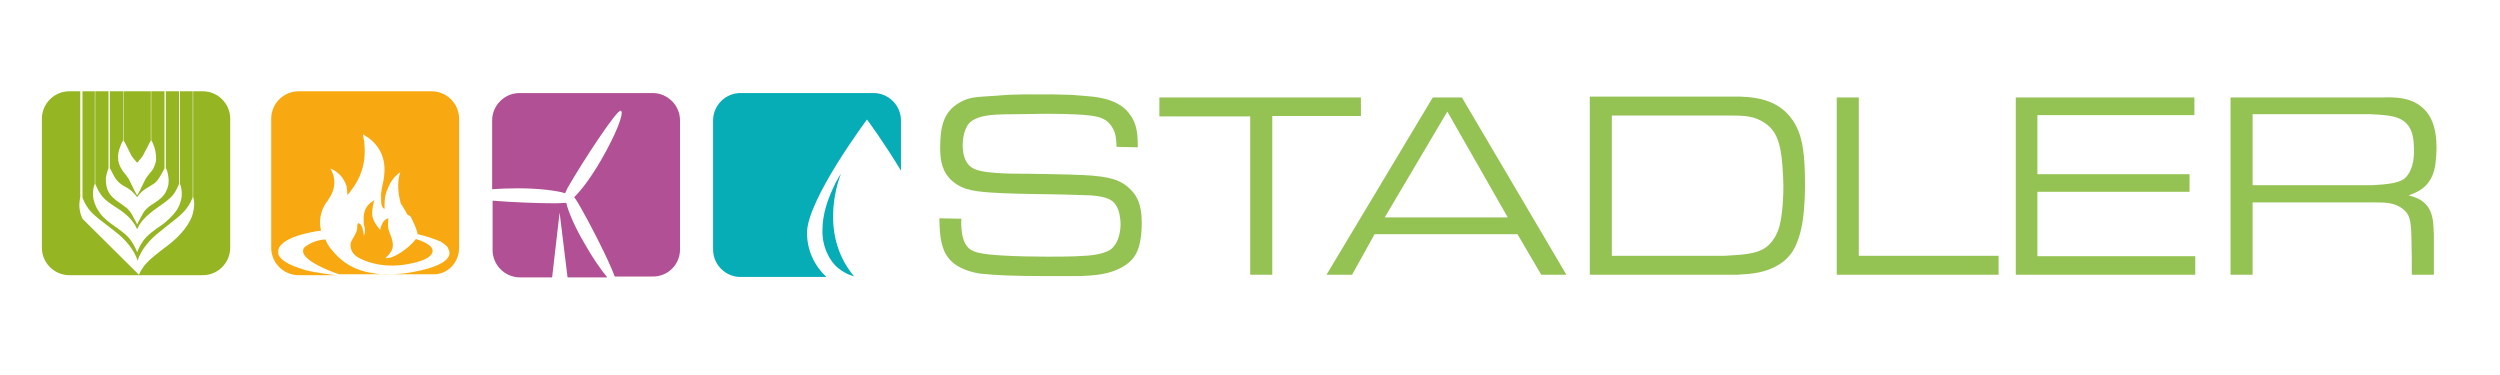
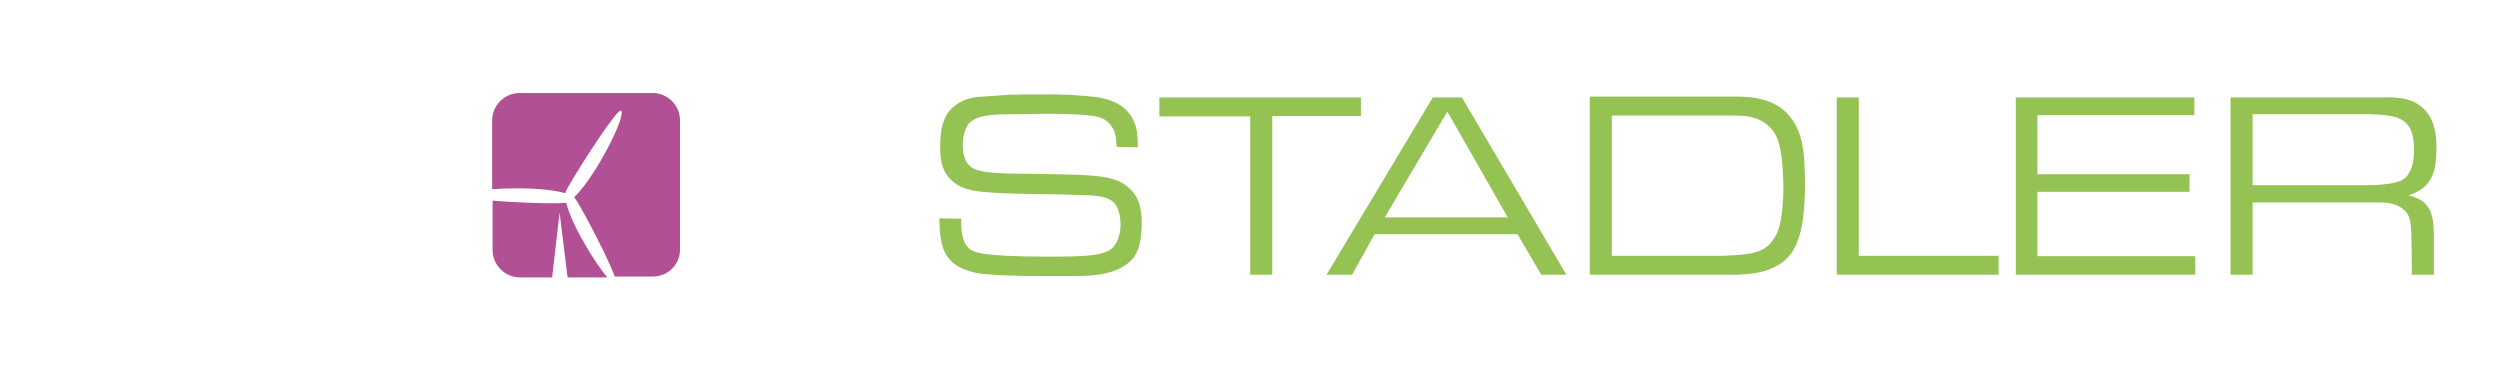
<svg xmlns="http://www.w3.org/2000/svg" version="1.1" id="Ebene_1" x="0px" y="0px" width="566.9px" height="85px" viewBox="0 0 566.9 85" style="enable-background:new 0 0 566.9 85;" xml:space="preserve">
  <style type="text/css">
	.st0{fill:#96B522;}
	.st1{fill:#F8A911;}
	.st2{fill:#B15095;}
	.st3{fill:#06ACB6;}
	.st4{fill:#94C253;}
</style>
  <g>
    <g>
-       <path class="st0" d="M52.2,56.2V26.9c0-3.4-2.8-6.2-6.2-6.2h-2.2v24c0.2,0.5,0.4,1.7,0,3.4c-0.5,2.5-2.8,5.2-5.3,7.2    c-2.6,2-4.7,3.5-5.9,5.1c-0.5,0.7-0.9,1.4-1.1,1.9L18.7,49.6c-0.2-0.5-0.4-0.9-0.5-1.4c-0.4-1.7-0.1-2.9,0-3.5v-24h-2.5    c-3.4,0-6.2,2.8-6.2,6.2v29.3c0,3.4,2.8,6.2,6.2,6.2H46C49.4,62.4,52.2,59.6,52.2,56.2 M42.2,47.4c0.9-1.1,1.3-2.2,1.5-2.7v-24    h-2.9v21c0.2,0.4,0.5,1.4,0.4,2.8c-0.1,1-0.5,2.3-1.3,3.4c-0.8,1.1-1.9,2.1-2.9,2.9c-2.2,1.5-3.6,2.5-4.6,3.9    c-0.9,1.3-1.3,2.5-1.3,2.5c0,0-0.4-1.2-1.3-2.5c-0.9-1.4-2.4-2.4-4.5-3.9c-1.1-0.8-2.2-1.7-2.9-2.9c-0.8-1.1-1.2-2.4-1.3-3.4    c-0.1-1.4,0.2-2.4,0.4-2.8v-21h-2.8v24.1c0.2,0.5,0.6,1.5,1.4,2.6c1.2,1.6,3.4,3,6,5.1c2.4,1.8,4.4,4.3,5.1,6.6    c0.7-2.3,2.7-4.8,5.1-6.6C38.8,50.4,41,49,42.2,47.4 M39.4,44c0.7-1,1-1.9,1.2-2.3v-21h-3v17.4c0.2,0.3,0.5,1.1,0.6,2.2    c0.1,0.8,0.1,1.8-0.5,3c-0.5,1.2-1.7,2.1-2.5,2.6c-0.9,0.6-1.3,0.8-1.8,1.3c-0.5,0.4-0.9,1-1.2,1.6c-0.7,1.2-1.1,2.1-1.1,2.1    c0,0-0.4-0.9-1.1-2.1c-0.3-0.6-0.8-1.2-1.2-1.6c-0.5-0.4-1-0.7-1.8-1.3c-0.8-0.5-2-1.5-2.5-2.6c-0.5-1.1-0.5-2.2-0.5-3    c0.2-1.1,0.5-1.8,0.6-2.2V20.7h-3v21c0.2,0.4,0.5,1.3,1.2,2.3c0.9,1.4,2.4,2.3,4.7,3.8c1.1,0.8,2.2,1.8,2.9,2.9    c0.3,0.4,0.5,0.9,0.7,1.3c0.2-0.4,0.4-0.9,0.7-1.3c0.8-1.2,1.9-2.1,2.9-2.9C36.9,46.2,38.4,45.3,39.4,44 M36.3,40    c0.5-0.8,0.8-1.5,1-1.8V20.7h-3v11.1c0.2,0.3,0.5,0.9,0.8,1.9c0.2,0.7,0.3,1.5,0.3,2.4c0,0.5-0.2,1.1-0.4,1.6    c-0.2,0.6-0.6,1.1-0.9,1.4c-0.5,0.6-0.7,0.9-1.1,1.5c-0.3,0.6-0.6,1.2-0.9,1.8c-0.5,1.1-1,1.9-1,1.9c0,0-0.5-0.8-1-1.9    c-0.3-0.6-0.6-1.2-0.9-1.8c-0.4-0.6-0.6-0.9-1.1-1.5c-0.3-0.3-0.6-0.9-0.9-1.4c-0.2-0.6-0.4-1.1-0.4-1.6c-0.1-1,0.1-1.8,0.3-2.4    c0.3-0.9,0.6-1.6,0.8-1.8V20.7h-3v17.4c0.2,0.3,0.5,1,1,1.9c0.3,0.6,0.8,1.1,1.2,1.5c0.5,0.4,1,0.7,1.9,1.2c0.7,0.4,1.5,1.2,2.1,2    c0.5-0.8,1.4-1.6,2.1-2c0.9-0.6,1.4-0.8,1.9-1.2C35.6,41.1,36,40.5,36.3,40 M33.3,33.6c0.4-0.8,0.7-1.4,0.9-1.7V20.7H28v11.1    c0.2,0.3,0.5,0.9,0.9,1.7c0.3,0.6,0.6,1.2,0.9,1.8c0.4,0.6,0.6,0.8,1.2,1.5l0.1,0.1l0.1-0.1c0.6-0.7,0.8-0.9,1.2-1.5    C32.7,34.8,33,34.1,33.3,33.6" />
-       <path class="st1" d="M87.4,58.5c1.8-1.6,2.1-2.7,1.2-5.1c-0.2-0.6-0.6-1.3-0.6-2l0-0.5c0-0.2,0-0.5,0-0.7c-0.1-0.2,0.2-0.5,0-0.7    c-1.2,0.4-1.5,1.5-1.8,2.6c-0.9-1-1.6-2.1-1.8-3.3l0,0l0-0.2c-0.1-1,0.4-3.2,0.5-3.2l-0.1,0l-0.1,0.1c-1.9,1.1-2.1,2.8-2.1,2.8    l-0.1,0.5c-0.1,0.7,0,1.4,0,2.1c0.3,0.9,0.4,1.7,0,2.6c0-0.6-0.2-1.1-0.3-1.7c-0.1-0.4-0.3-0.7-0.5-1l-0.5-0.2L81,51.1    c0.1,0.9-0.2,1.7-0.7,2.5c-0.3,0.5-0.6,1-0.8,1.5c-0.2,1.8,0.8,2.9,2.3,3.6c3.9,1.8,8,1.9,12.1,0.9c1.1-0.3,2.3-0.6,3.3-1.3    c1.2-0.9,1.2-1.9,0-2.8c-0.9-0.6-1.9-1-2.9-1.3C92.6,56.5,88.8,58.9,87.4,58.5 M104.1,56.2V26.9c0-3.4-2.8-6.2-6.2-6.2H67.7    c-3.4,0-6.2,2.8-6.2,6.2v29.3c0,3.4,2.8,6.2,6.2,6.2h8.8l-0.1,0l-1.1-0.1c-1-0.1-1.9-0.3-2.8-0.4c-0.4-0.1-0.9-0.2-1.3-0.2    c-0.4-0.1-0.9-0.2-1.3-0.3c-0.5-0.1-0.9-0.2-1.4-0.4l-0.6-0.2c-3.8-1.2-4.6-2.6-4.8-3.2l0-0.3l0-0.2l0-0.1l0-0.2l0-0.1l0,0l0,0    c0.8-3.4,9.7-4.4,9.7-4.4l0,0c-1-4.1,1.6-6.9,1.6-6.9l0.1-0.2c2.7-3.8,0.4-7,0.4-7c1.9,0.8,3,2.1,3.7,4l0,0.2    c0.1,0.6,0.1,1.1,0.2,1.8c0,0,0.3-0.3,0.7-0.8l0.1-0.2c1.2-1.5,3.1-4.5,3.1-8.8l0-0.6c0-0.5-0.1-1.1-0.1-1.6l-0.3-1.7l0,0    c0.3,0.1,0.5,0.2,0.7,0.4c1.5,0.9,4.8,3.6,4.1,9l0,0.1c-0.1,0.9-0.3,1.7-0.5,2.6c-0.1,0.5-0.1,1-0.2,1.4c0,2.5,0.1,3,0.8,3.4    c0,0,0-0.4,0-1.1c0-1.3,0.2-2.5,0.8-3.7l0,0c0.5-1.3,1.4-2.6,2.8-3.6c0,0-1.2,2.6,0.1,7.2l0,0l0,0c0.1,0.1,0.5,0.7,1,1.6l0,0v0    l0.3,0.5l0.2,0.4L93,49l0.1,0.1l0.1,0.2c0.6,1.2,1.3,2.6,1.5,3.8v0c1.8,0.4,3.6,1,5.3,1.7h0c0.4,0.3,0.9,0.7,1.3,1l0,0    c0.2,0.2,0.3,0.5,0.4,0.7c2,4.1-10.1,5.5-10.1,5.5c-2.2,0.2-4.5,0.4-6.7,0c-2.8-0.4-5.4-1.3-7.6-3.2c-0.8-0.7-1.5-1.4-2.1-2.2    c0,0-0.8-0.7-1.4-2.3c-1.8,0.1-3.3,0.7-4.7,1.7c-1.7,1.9,2.5,4.1,5.4,5.3c0.9,0.4,1.6,0.6,2.1,0.8l0.4,0.1h21    C101.4,62.4,104.1,59.6,104.1,56.2" />
      <path class="st2" d="M154.2,56.6V27.3c0-3.4-2.8-6.2-6.2-6.2h-30.2c-3.4,0-6.2,2.8-6.2,6.2v15.6c1.7-0.1,3.7-0.2,5.8-0.2    c4.7,0,8.8,0.5,10.7,1.1l0,0l0.1-0.1c0.2-0.4,0.4-1,0.8-1.6c3.3-5.7,11-17.5,11.8-17c0.8,0.5-1.2,5.5-4.5,11.2    c-2.2,3.8-4.5,6.9-6.1,8.4c0.2,0.3,0.5,0.7,0.8,1.2c2.6,4.4,7,13,8.4,16.8h8.5C151.4,62.8,154.2,60,154.2,56.6 M126.1,46.1    c-3.7,0-9.8-0.2-14.4-0.6v11.2c0,3.4,2.8,6.2,6.2,6.2h7.3l1.7-14.7l1.8,14.7h9c-1.4-1.7-3.3-4.4-5.1-7.6c-2.2-3.7-3.7-7.2-4.2-9.3    C127.8,46,127,46.1,126.1,46.1" />
-       <path class="st3" d="M204.3,38.7V27.3c0-3.4-2.8-6.2-6.2-6.2h-30.2c-3.4,0-6.2,2.8-6.2,6.2v29.3c0,3.4,2.8,6.2,6.2,6.2h19.5    c-2.7-2.5-4.4-6-4.4-10c0-7.5,13.6-25.7,13.6-25.7S200.6,32.5,204.3,38.7 M193.7,62.7c-8.6-10.2-3-23.3-3-23.3    c0,0-0.9,1.2-1.9,3.5c-1,2.2-2.3,5.5-2.3,9.3c-0.1,3.8,1.7,7.2,3.7,8.7C192.1,62.4,193.7,62.6,193.7,62.7" />
    </g>
    <g>
      <g>
        <path class="st4" d="M242.7,21.5c-2.4-0.1-5-0.1-7.5-0.1c-2.2,0-4.3,0-6.6,0.1c-1.4,0.1-2.7,0.2-4.2,0.3     c-2.4,0.2-4.5,0.1-6.7,1.4c-4,2.2-4.5,6-4.5,10.4c0,3,0.5,5.5,2.8,7.5c2.5,2.1,5.1,2.4,11.2,2.7c4.6,0.2,9.1,0.2,13.7,0.3     c2.2,0.1,4.3,0.1,6.4,0.2c4,0.3,5.4,1.1,6.2,3.1c0.6,1.5,0.6,3.2,0.6,3.6c0,0.5-0.1,4-2.3,5.6c-1.9,1.3-5.8,1.4-5.8,1.4     c-2.8,0.2-5.6,0.2-8.4,0.2c-7,0-13.4-0.3-15.8-0.9c-0.3-0.1-1.4-0.3-2.2-1.1c-2-1.9-1.6-6.6-1.6-6.6l-5-0.1     c0.1,2.5,0.1,5.2,1.2,7.6c0.4,0.8,0.8,1.4,1.5,2.1c2.3,2.3,6.5,2.9,7.2,2.9c2.7,0.3,7.2,0.5,13.8,0.5h7.9     c3.4-0.1,7.2-0.3,10.3-2.3c2.5-1.5,4-3.8,4-9.9c0-4-1.1-6-2.4-7.3c-2.2-2.3-4.8-3.1-10.8-3.4c-4.2-0.2-8.3-0.2-12.5-0.3     c-2.5,0-5,0-7.5-0.2c-2.9-0.2-4.6-0.6-5.6-1.4c-0.8-0.6-1.8-2-1.8-4.9c0-0.7,0.1-3.4,1.5-5c1-1,2.7-1.7,6-1.9     c1.5-0.1,3-0.1,4.5-0.1c2.4,0,4.8-0.1,7.1-0.1c5.1,0,9.6,0.2,11.5,0.7c1.9,0.5,2.7,1.4,3.2,2.2c1,1.5,1,2.9,1.1,4.6l4.8,0.1     c0-2.8-0.1-5.3-1.9-7.6c-2.7-3.8-8.9-3.9-9.6-4L242.7,21.5z M262.9,22.1v4.3h20.6v35.9h5v-36h20.1v-4.2H262.9z M324.9,22.1     l-24.1,40.2h5.8l5.1-9.2h32.4l5.4,9.2h5.7l-23.7-40.2H324.9z M328.2,25.3l13.7,24H314L328.2,25.3z M360.5,22.1v40.2h33.4     c3.4-0.2,6.4-0.4,9.5-2.3c1.8-1.1,2.6-2.3,3.1-3c0.7-1.2,1.6-3,2.2-6.4c0.6-3.8,0.6-7.5,0.6-8.7c0-6.6-0.5-10.3-1.9-13.1     c-2.3-4.6-6.2-6.4-11.2-6.8c-1-0.1-2-0.1-3-0.1H360.5z M365.5,26.2h27.2c2.8,0,5.2,0.1,7.5,1.7c2.5,1.7,3.6,4.2,4,9.9     c0.1,1.5,0.2,3,0.2,4.4c0,4.5-0.5,7.8-1,9.5c-0.9,2.8-2.5,4.2-3.6,4.8c-1.8,1-4.4,1.3-8.7,1.5h-25.6V26.2z M416.5,22.1v40.2h36.7     V58h-31.7V22.1H416.5z M457.1,22.1v40.2h40.7v-4.2H462V43.5h34.5v-4H462V26.1h35.6v-4H457.1z M505.8,22.1v40.2h5V45.9h27.8     c2.2,0,4.4,0,6.3,1.5c1.5,1.2,1.8,2.5,1.9,5.9c0.1,3,0.1,6,0.1,9h5v-9.1c-0.1-2.3-0.1-4.7-1.5-6.5c-1.2-1.5-2.5-1.9-4.2-2.4     c1.5-0.6,4.7-1.5,5.8-5.8c0.5-2,0.5-4.7,0.5-5.1c0-3.3-0.6-6.8-3.3-9.1c-2.6-2.2-5.8-2.3-9.1-2.2H505.8z M510.8,41.9V25.9h26.8     c4.4,0.2,6.6,0.5,8.2,2.2c1.1,1.3,1.6,2.8,1.6,6.2c0,3.4-1.1,5.4-2.3,6.3c-1.3,0.9-3.6,1.2-7.1,1.4H510.8z" />
      </g>
    </g>
  </g>
</svg>